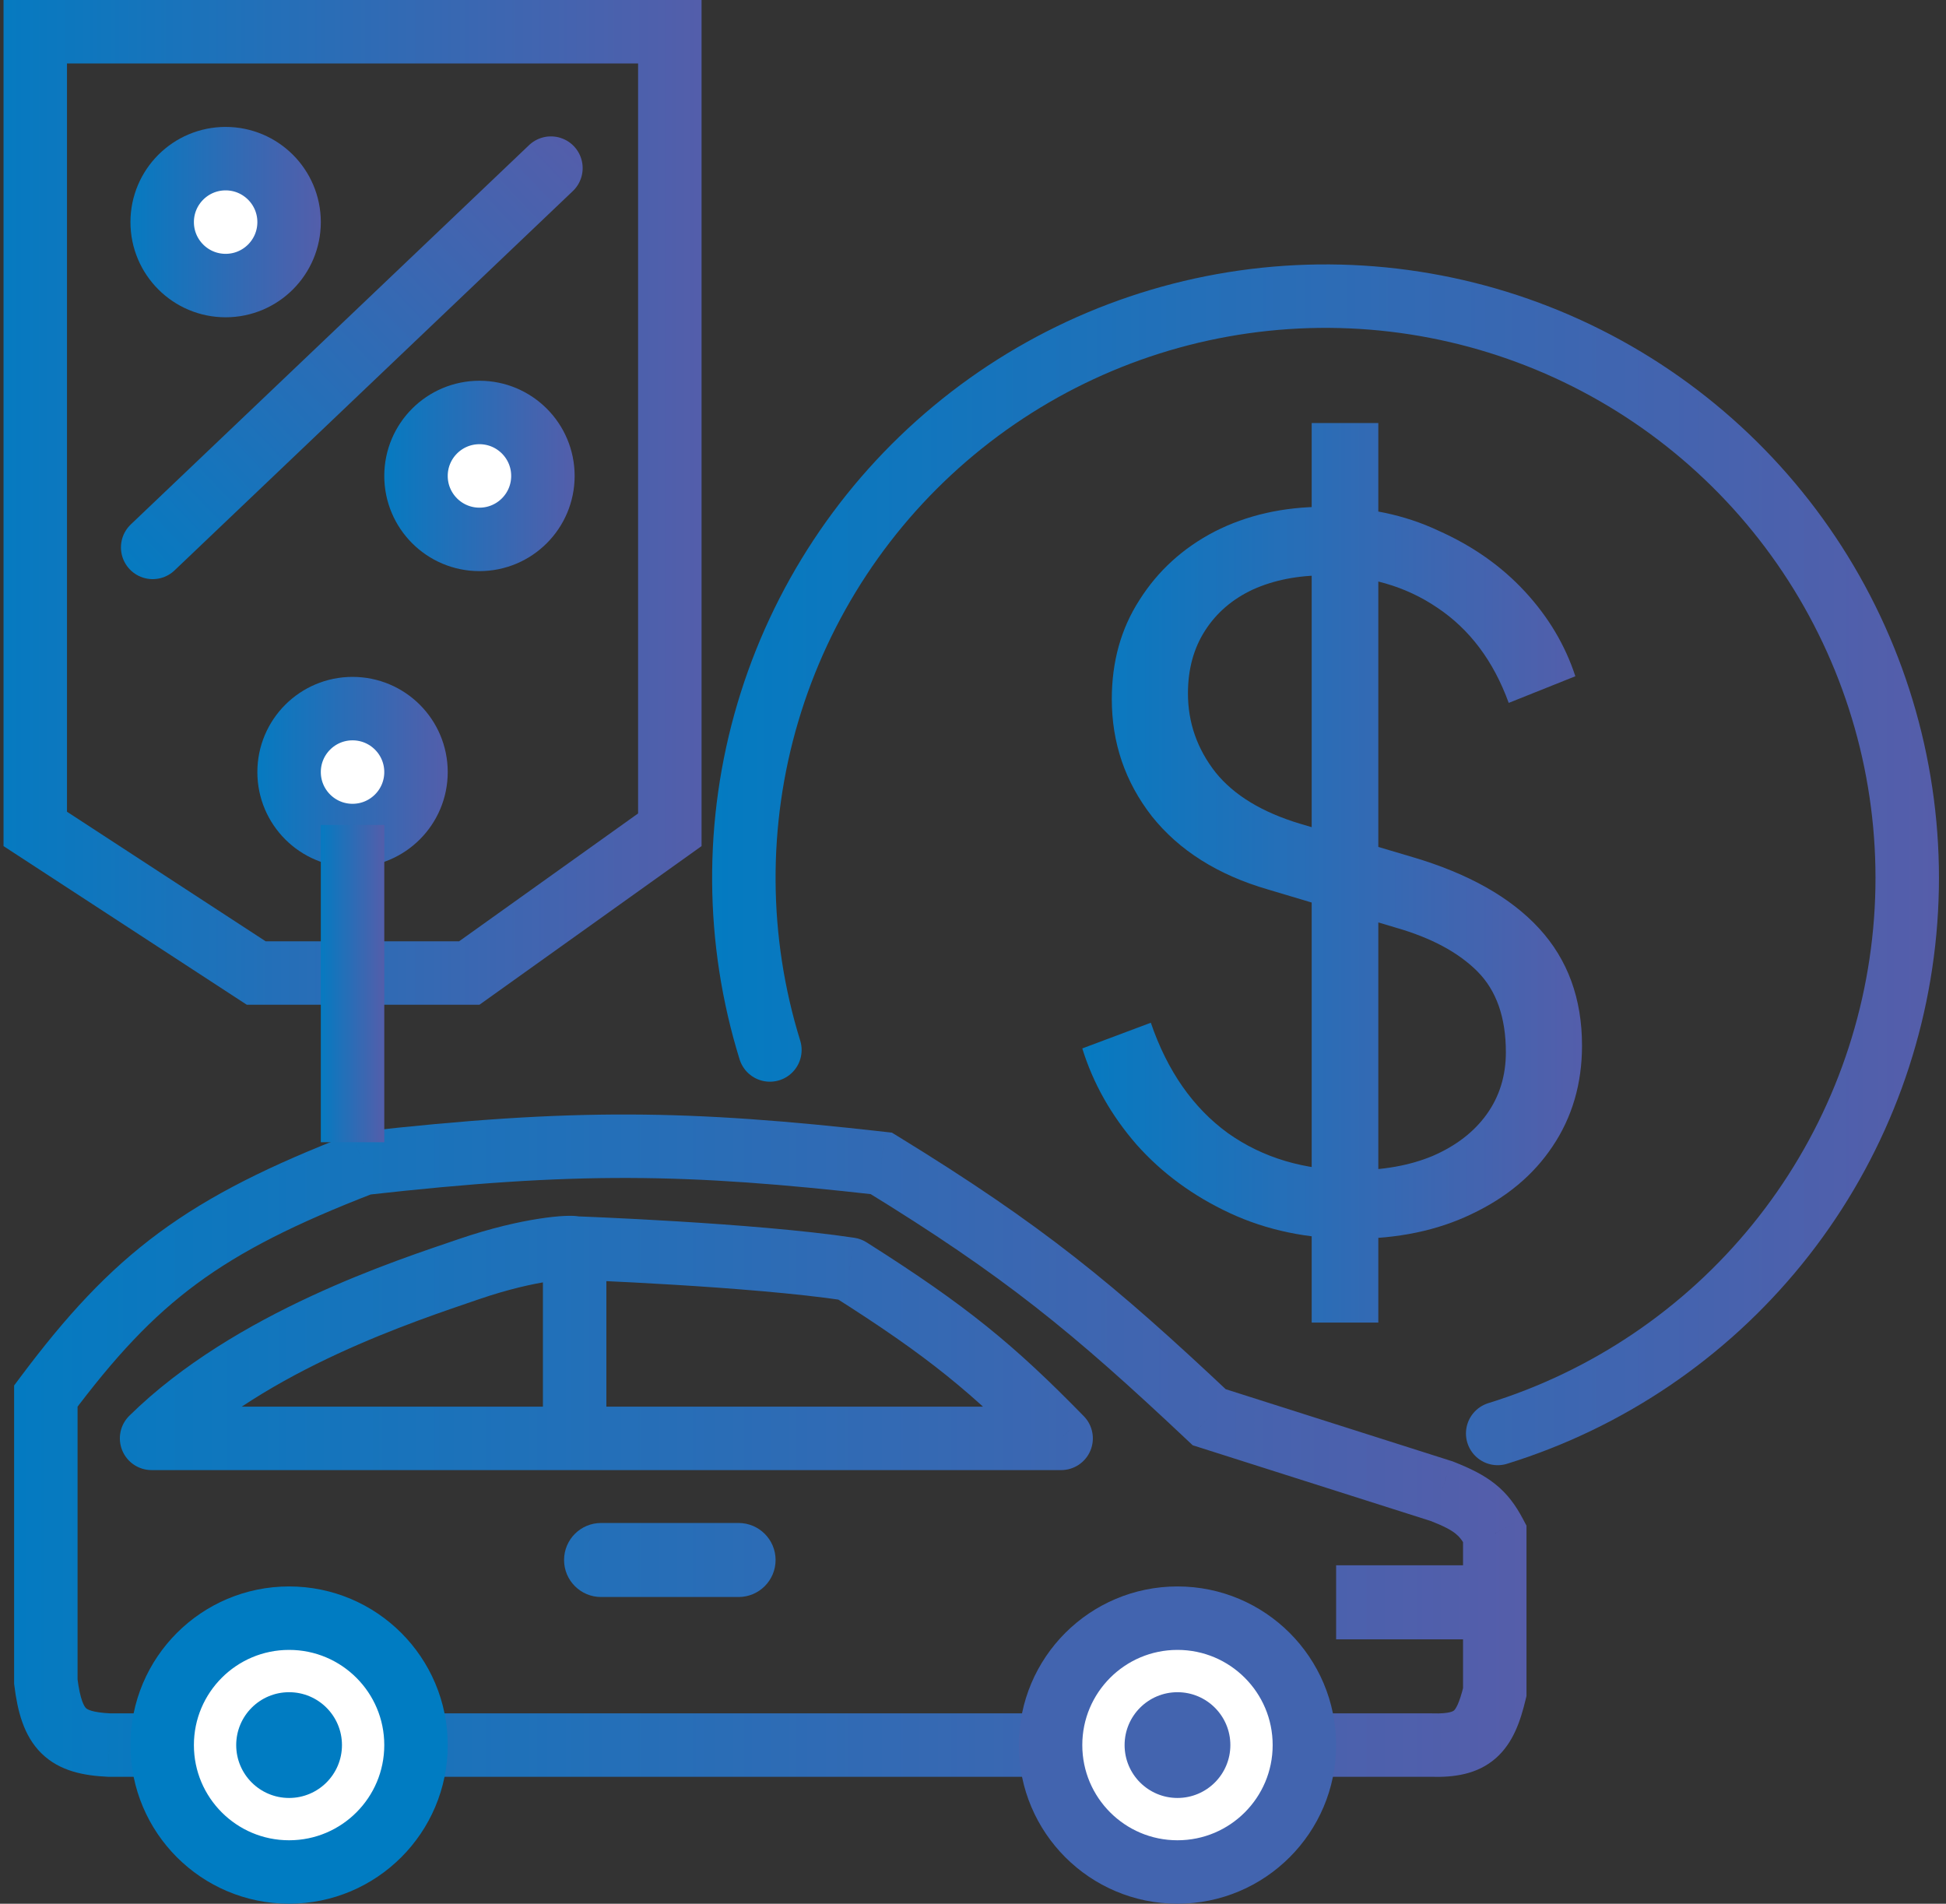
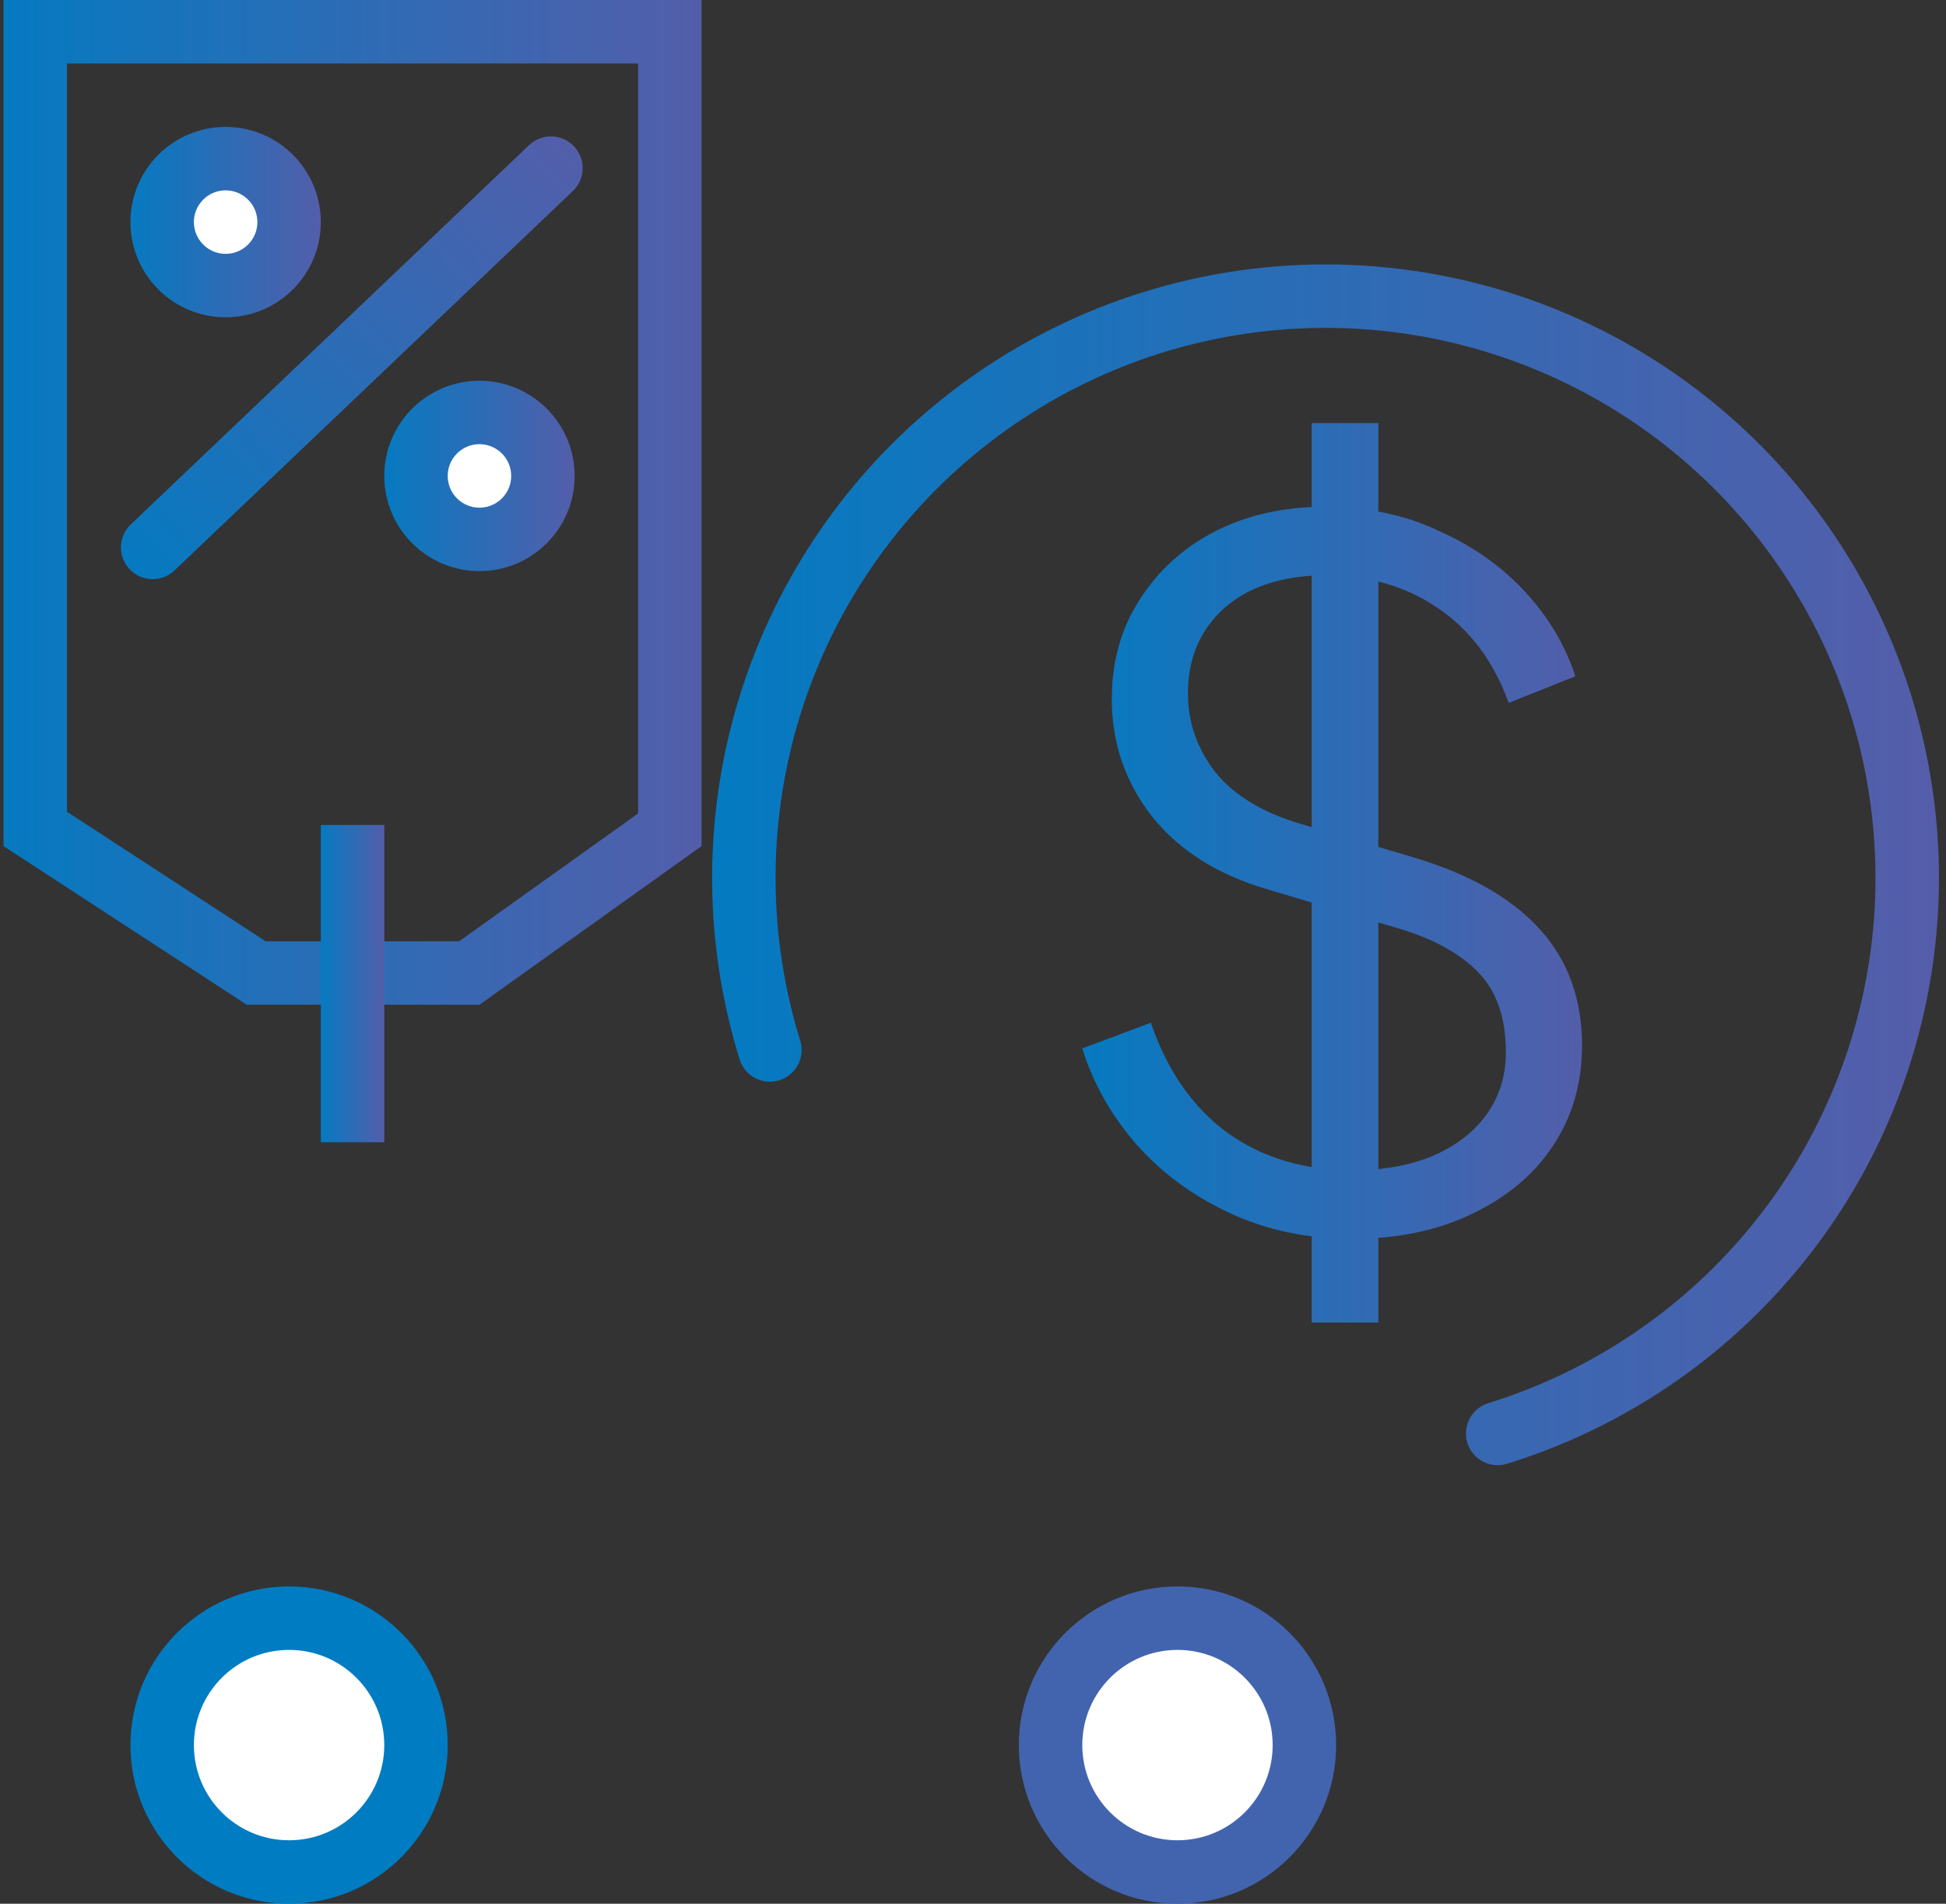
<svg xmlns="http://www.w3.org/2000/svg" width="92" height="90" viewBox="0 0 92 90" fill="none">
  <rect x="0" y="0" width="92" height="90" fill="#333333" stroke="none" />
-   <path d="M67.667 82.5L67.715 81.001L67.691 81H67.667V82.5ZM5.167 82.5L5.095 83.998L5.131 84H5.167V82.5ZM2.167 79.5H0.667V79.594L0.678 79.687L2.167 79.5ZM2.167 66L0.965 65.102L0.667 65.501V66H2.167ZM17.167 55L16.999 53.509L16.807 53.531L16.626 53.601L17.167 55ZM41.667 55L42.451 53.721L42.167 53.547L41.835 53.509L41.667 55ZM57.167 67L56.138 68.092L56.387 68.326L56.712 68.429L57.167 67ZM68.167 70.5L68.715 69.104L68.668 69.085L68.621 69.071L68.167 70.5ZM70.667 72.5H72.167V72.127L71.992 71.797L70.667 72.5ZM70.667 80L72.125 80.351L72.167 80.178V80H70.667ZM64.667 75.5V74H63.167V75.5H64.667ZM64.667 76H63.167V77.5H64.667V76ZM7.167 68L6.114 66.931C5.68 67.358 5.548 68.005 5.779 68.569C6.009 69.132 6.558 69.5 7.167 69.5V68ZM50.167 68V69.5C50.77 69.5 51.315 69.138 51.549 68.582C51.783 68.026 51.661 67.383 51.239 66.952L50.167 68ZM40.167 60L40.969 58.733C40.793 58.621 40.596 58.548 40.39 58.517L40.167 60ZM67.667 81H5.167V84H67.667V81ZM5.238 81.002C4.296 80.957 4.107 80.794 4.062 80.75C3.989 80.677 3.792 80.404 3.655 79.313L0.678 79.687C0.827 80.873 1.11 82.051 1.954 82.885C2.828 83.748 3.995 83.946 5.095 83.998L5.238 81.002ZM3.667 79.5V66H0.667V79.5H3.667ZM3.368 66.898C5.421 64.152 7.177 62.258 9.295 60.695C11.42 59.126 13.98 57.838 17.707 56.399L16.626 53.601C12.782 55.085 9.944 56.486 7.513 58.281C5.074 60.082 3.116 62.225 0.965 65.102L3.368 66.898ZM17.334 56.49C27.232 55.376 32.45 55.468 41.498 56.49L41.835 53.509C32.575 52.463 27.132 52.369 16.999 53.509L17.334 56.49ZM40.882 56.279C47.492 60.333 50.706 62.977 56.138 68.092L58.195 65.908C52.649 60.685 49.272 57.906 42.451 53.721L40.882 56.279ZM56.712 68.429L67.712 71.929L68.621 69.071L57.621 65.571L56.712 68.429ZM67.619 71.896C68.291 72.16 68.615 72.343 68.816 72.505C68.988 72.643 69.137 72.818 69.341 73.203L71.992 71.797C71.664 71.18 71.281 70.636 70.694 70.165C70.136 69.718 69.476 69.402 68.715 69.104L67.619 71.896ZM69.208 79.649C68.983 80.583 68.805 80.805 68.738 80.865C68.726 80.876 68.573 81.028 67.715 81.001L67.619 83.999C68.722 84.034 69.839 83.893 70.721 83.116C71.548 82.388 71.89 81.329 72.125 80.351L69.208 79.649ZM69.167 72.5V75.5H72.167V72.5H69.167ZM70.667 74H64.667V77H70.667V74ZM63.167 75.5V76H66.167V75.5H63.167ZM69.167 75.5V76H72.167V75.5H69.167ZM69.167 76V80H72.167V76H69.167ZM64.667 77.5H70.667V74.5H64.667V77.5ZM28.417 75.5H34.917V72.5H28.417V75.5ZM34.917 72H28.417V75H34.917V72ZM51.239 66.952C47.928 63.563 45.698 61.727 40.969 58.733L39.364 61.267C43.908 64.144 45.955 65.836 49.094 69.048L51.239 66.952ZM21.68 58.581C18.845 59.553 11.109 62.015 6.114 66.931L8.219 69.069C12.636 64.722 19.655 62.447 22.653 61.419L21.68 58.581ZM7.167 69.5H27.167V66.5H7.167V69.5ZM27.167 69.5H50.167V66.5H27.167V69.5ZM40.39 58.517C38.001 58.157 34.693 57.904 32.02 57.741C30.675 57.659 29.477 57.599 28.615 57.56C28.183 57.54 27.836 57.525 27.596 57.516C27.476 57.511 27.383 57.507 27.319 57.505C27.287 57.503 27.263 57.502 27.247 57.502C27.238 57.502 27.232 57.501 27.228 57.501C27.226 57.501 27.224 57.501 27.223 57.501C27.222 57.501 27.222 57.501 27.221 57.501C27.221 57.501 27.221 57.501 27.221 57.501C27.221 57.501 27.221 57.501 27.167 59C27.113 60.499 27.112 60.499 27.113 60.499C27.113 60.499 27.113 60.499 27.113 60.499C27.113 60.499 27.113 60.499 27.114 60.499C27.114 60.499 27.116 60.499 27.118 60.499C27.122 60.499 27.127 60.5 27.135 60.5C27.151 60.5 27.174 60.501 27.204 60.502C27.266 60.505 27.357 60.508 27.474 60.513C27.71 60.523 28.052 60.537 28.477 60.557C29.329 60.596 30.511 60.655 31.837 60.736C34.505 60.898 37.697 61.145 39.943 61.483L40.39 58.517ZM28.046 57.785C27.84 57.636 27.647 57.576 27.581 57.556C27.492 57.529 27.415 57.515 27.366 57.507C27.267 57.491 27.176 57.485 27.112 57.481C26.977 57.475 26.828 57.478 26.677 57.485C26.37 57.5 25.969 57.54 25.492 57.614C24.534 57.761 23.224 58.052 21.68 58.581L22.653 61.419C24.026 60.948 25.163 60.7 25.949 60.579C26.344 60.518 26.64 60.49 26.824 60.481C26.869 60.479 26.904 60.478 26.931 60.478C26.958 60.478 26.97 60.478 26.97 60.478C26.97 60.478 26.963 60.478 26.951 60.477C26.939 60.476 26.916 60.473 26.884 60.468C26.856 60.464 26.797 60.453 26.721 60.43C26.669 60.415 26.486 60.359 26.288 60.215L28.046 57.785ZM28.667 68V59H25.667V68H28.667ZM36.667 73.75C36.667 72.784 35.883 72 34.917 72V75C34.226 75 33.667 74.44 33.667 73.75H36.667ZM34.917 75.5C35.883 75.5 36.667 74.716 36.667 73.75H33.667C33.667 73.06 34.226 72.5 34.917 72.5V75.5ZM26.667 73.75C26.667 74.716 27.45 75.5 28.417 75.5V72.5C29.107 72.5 29.667 73.06 29.667 73.75H26.667ZM29.667 73.75C29.667 74.44 29.107 75 28.417 75V72C27.45 72 26.667 72.784 26.667 73.75H29.667Z" fill="url(#paint0_linear_36_199)" />
  <circle cx="13.667" cy="82.5" r="6" fill="white" stroke="#007CC2" stroke-width="3" />
-   <circle cx="13.667" cy="82.5" r="2.5" fill="#007CC2" />
  <circle cx="55.667" cy="82.5" r="6" fill="white" stroke="#4264AF" stroke-width="3" />
-   <circle cx="55.667" cy="82.5" r="2.5" fill="#4364AF" />
  <path d="M1.667 1.5H31.667V39.228L22.186 46H12.113L1.667 39.188V1.5Z" stroke="url(#paint1_linear_36_199)" stroke-width="3" />
-   <circle cx="16.667" cy="36.5" r="3" fill="white" stroke="url(#paint2_linear_36_199)" stroke-width="3" />
  <rect x="15.167" y="39" width="3" height="15" fill="url(#paint3_linear_36_199)" />
  <circle cx="22.667" cy="22.5" r="3" fill="white" stroke="url(#paint4_linear_36_199)" stroke-width="3" />
  <circle cx="10.667" cy="10.5" r="3" fill="white" stroke="url(#paint5_linear_36_199)" stroke-width="3" />
  <line x1="7.218" y1="25.879" x2="26.046" y2="7.948" stroke="url(#paint6_linear_36_199)" stroke-width="3" stroke-linecap="round" />
  <path d="M63.947 58.565C61.817 58.565 59.882 58.16 58.142 57.35C56.402 56.54 54.932 55.46 53.732 54.11C52.532 52.73 51.677 51.215 51.167 49.565L54.407 48.35C55.187 50.63 56.402 52.37 58.052 53.57C59.702 54.74 61.667 55.325 63.947 55.325C65.387 55.325 66.647 55.1 67.727 54.65C68.837 54.17 69.692 53.51 70.292 52.67C70.892 51.83 71.192 50.855 71.192 49.745C71.192 48.095 70.742 46.82 69.842 45.92C68.942 45.02 67.652 44.33 65.972 43.85L59.942 42.05C57.572 41.36 55.742 40.205 54.452 38.585C53.192 36.965 52.562 35.12 52.562 33.05C52.562 31.28 52.997 29.72 53.867 28.37C54.737 26.99 55.922 25.91 57.422 25.13C58.952 24.35 60.677 23.96 62.597 23.96C64.607 23.96 66.407 24.335 67.997 25.085C69.617 25.805 70.982 26.765 72.092 27.965C73.202 29.165 73.997 30.5 74.477 31.97L71.327 33.23C70.607 31.25 69.482 29.75 67.952 28.73C66.452 27.71 64.682 27.2 62.642 27.2C61.352 27.2 60.212 27.425 59.222 27.875C58.262 28.325 57.512 28.97 56.972 29.81C56.432 30.65 56.162 31.64 56.162 32.78C56.162 34.16 56.597 35.405 57.467 36.515C58.337 37.595 59.672 38.405 61.472 38.945L66.782 40.52C69.422 41.3 71.417 42.425 72.767 43.895C74.117 45.365 74.792 47.21 74.792 49.43C74.792 51.23 74.327 52.82 73.397 54.2C72.497 55.55 71.222 56.615 69.572 57.395C67.952 58.175 66.077 58.565 63.947 58.565ZM62.012 62.525V20H65.162V62.525H62.012Z" fill="url(#paint7_linear_36_199)" />
  <path d="M70.805 67.768C76 66.159 80.601 63.045 84.027 58.82C87.453 54.596 89.548 49.45 90.05 44.034C90.551 38.618 89.435 33.175 86.843 28.394C84.251 23.612 80.299 19.707 75.487 17.171C70.675 14.636 65.219 13.584 59.81 14.149C54.4 14.714 49.28 16.87 45.096 20.346C40.912 23.821 37.852 28.459 36.304 33.672C34.756 38.886 34.789 44.443 36.398 49.638" stroke="url(#paint8_linear_36_199)" stroke-width="3" stroke-linecap="round" />
  <defs>
    <linearGradient id="paint0_linear_36_199" x1="-2.756" y1="82.504" x2="75.59" y2="82.504" gradientUnits="userSpaceOnUse">
      <stop stop-color="#007CC2" />
      <stop offset="1" stop-color="#595CA9" />
    </linearGradient>
    <linearGradient id="paint1_linear_36_199" x1="-2.205" y1="47.5" x2="35.538" y2="47.5" gradientUnits="userSpaceOnUse">
      <stop stop-color="#007CC2" />
      <stop offset="1" stop-color="#595CA9" />
    </linearGradient>
    <linearGradient id="paint2_linear_36_199" x1="11.52" y1="41" x2="21.813" y2="41" gradientUnits="userSpaceOnUse">
      <stop stop-color="#007CC2" />
      <stop offset="1" stop-color="#595CA9" />
    </linearGradient>
    <linearGradient id="paint3_linear_36_199" x1="14.951" y1="54" x2="18.382" y2="54" gradientUnits="userSpaceOnUse">
      <stop stop-color="#007CC2" />
      <stop offset="1" stop-color="#595CA9" />
    </linearGradient>
    <linearGradient id="paint4_linear_36_199" x1="17.52" y1="27" x2="27.813" y2="27" gradientUnits="userSpaceOnUse">
      <stop stop-color="#007CC2" />
      <stop offset="1" stop-color="#595CA9" />
    </linearGradient>
    <linearGradient id="paint5_linear_36_199" x1="5.52" y1="15" x2="15.813" y2="15" gradientUnits="userSpaceOnUse">
      <stop stop-color="#007CC2" />
      <stop offset="1" stop-color="#595CA9" />
    </linearGradient>
    <linearGradient id="paint6_linear_36_199" x1="6.347" y1="30.162" x2="30.366" y2="7.287" gradientUnits="userSpaceOnUse">
      <stop stop-color="#007CC2" />
      <stop offset="1" stop-color="#595CA9" />
    </linearGradient>
    <linearGradient id="paint7_linear_36_199" x1="49.469" y1="62.525" x2="76.49" y2="62.525" gradientUnits="userSpaceOnUse">
      <stop stop-color="#007CC2" />
      <stop offset="1" stop-color="#595CA9" />
    </linearGradient>
    <linearGradient id="paint8_linear_36_199" x1="31.214" y1="67.769" x2="94.119" y2="67.769" gradientUnits="userSpaceOnUse">
      <stop stop-color="#007CC2" />
      <stop offset="1" stop-color="#595CA9" />
    </linearGradient>
  </defs>
</svg>